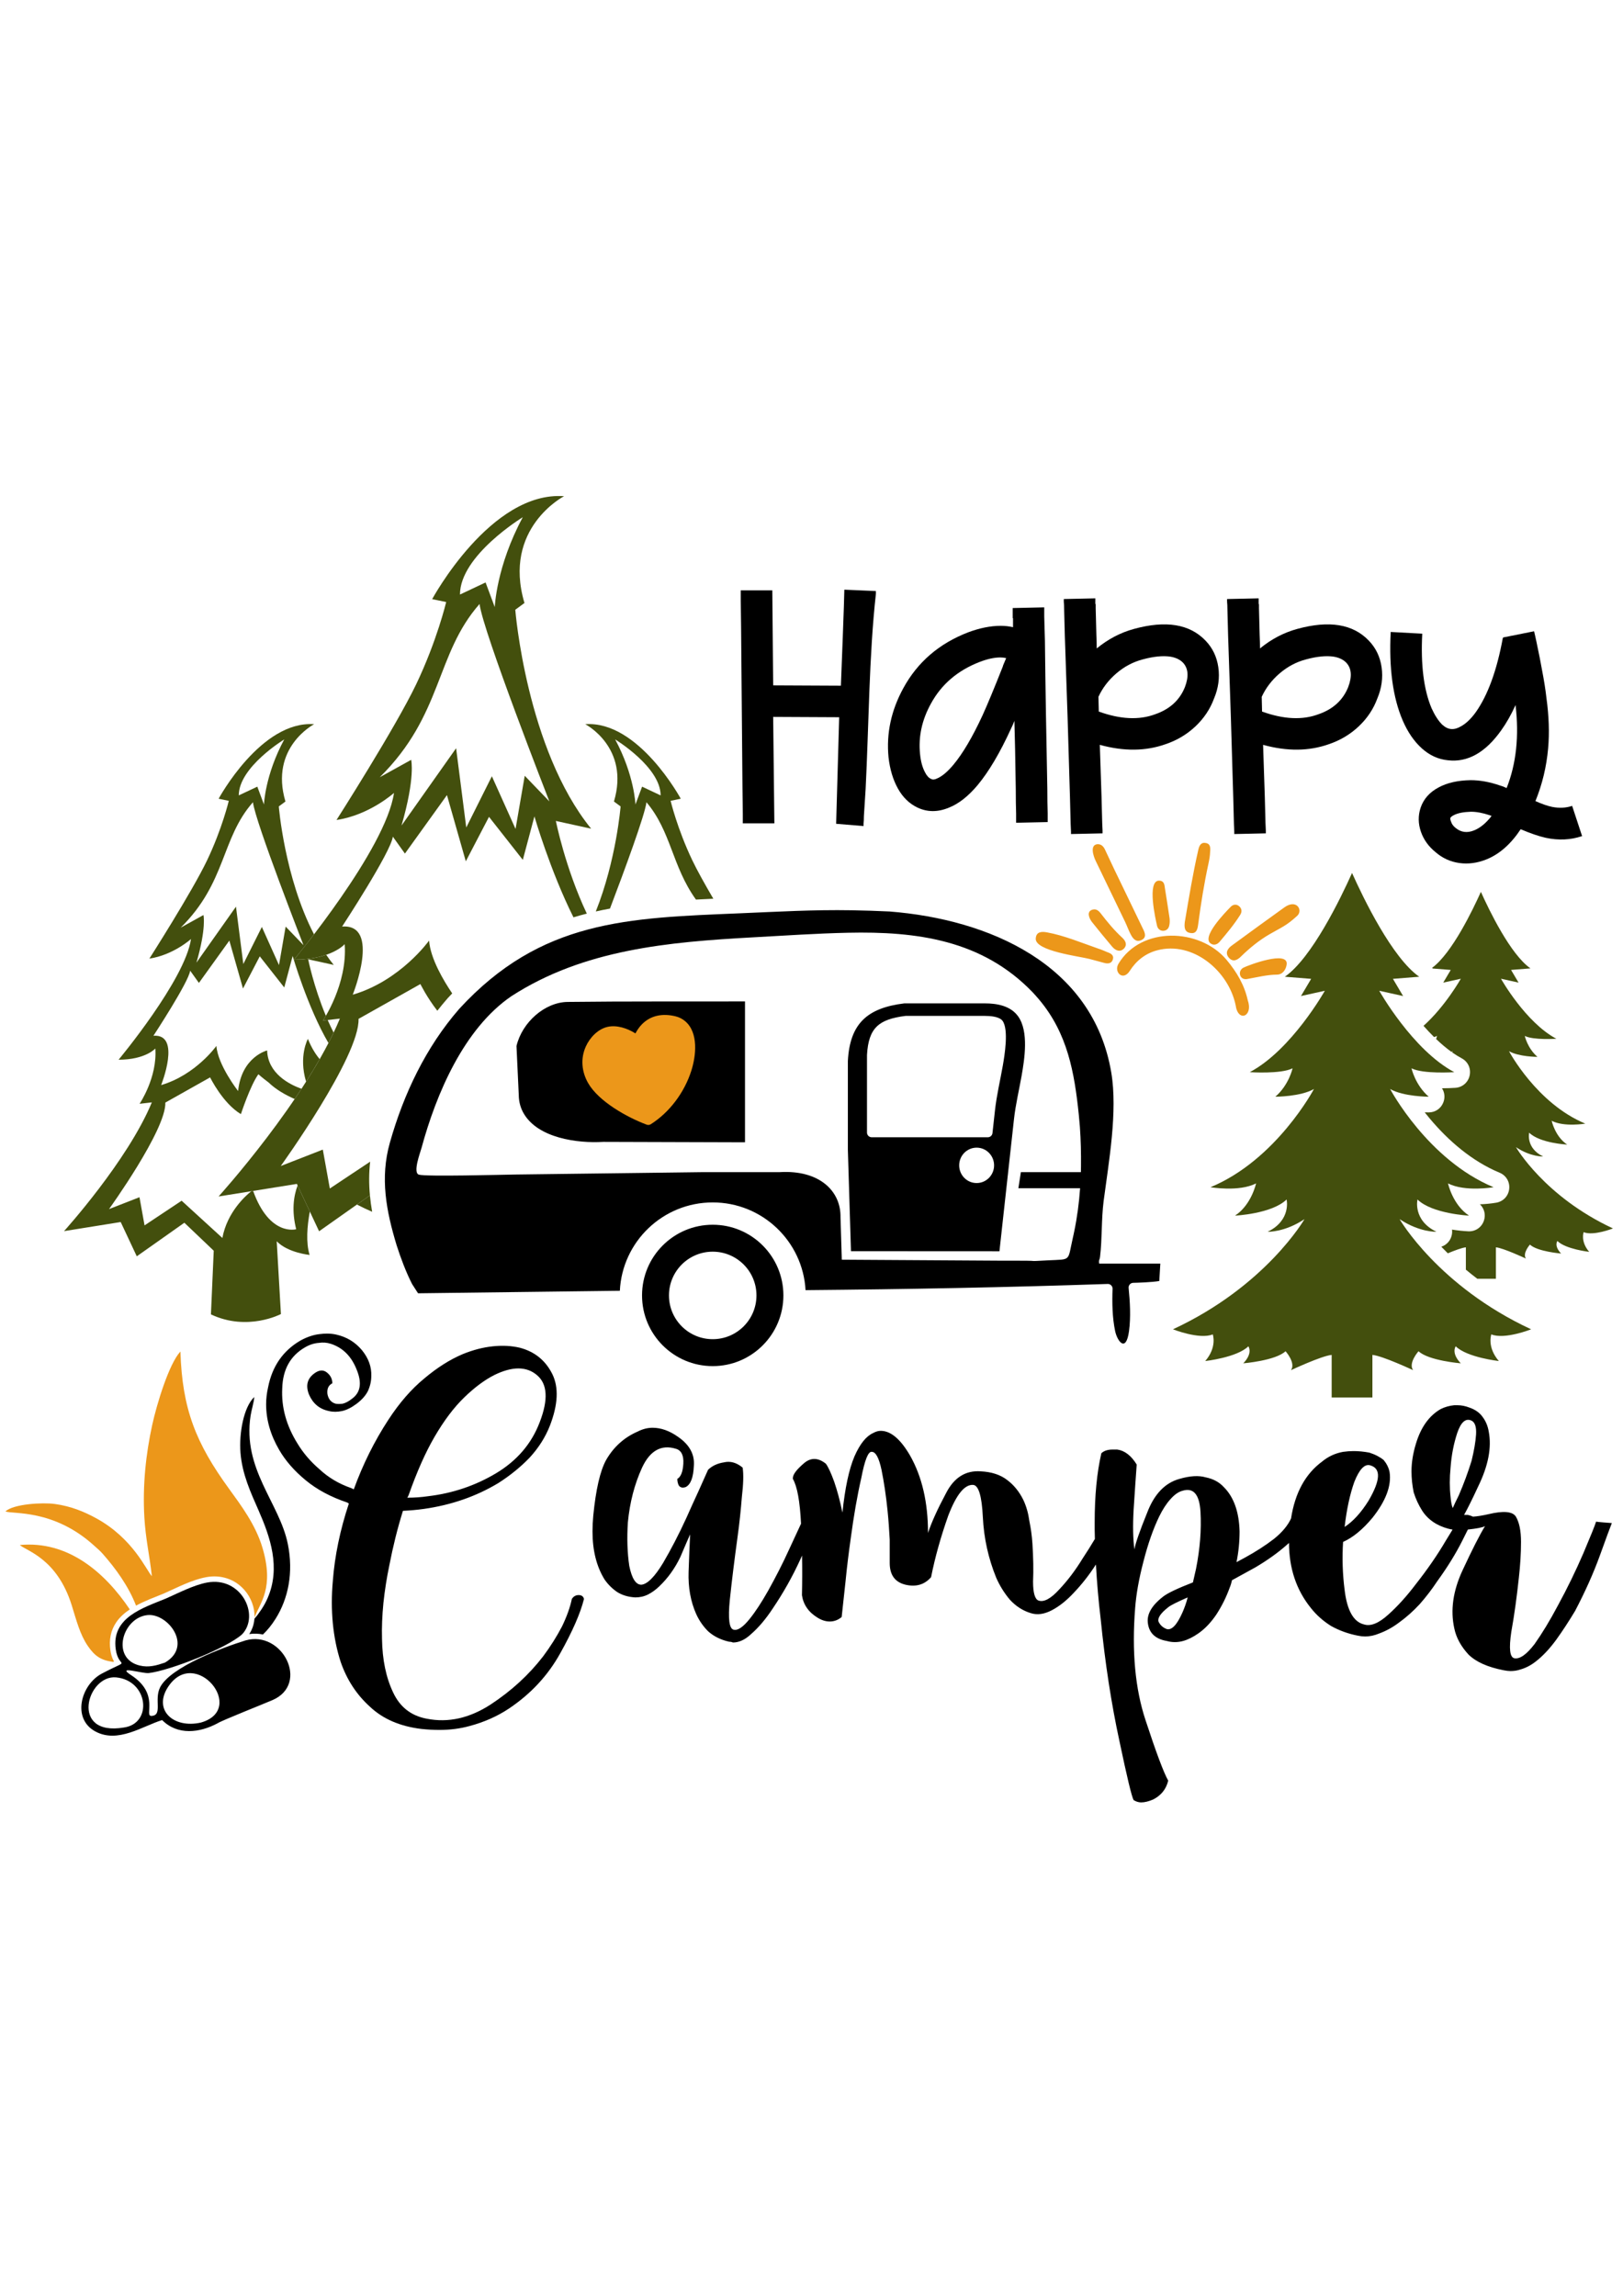
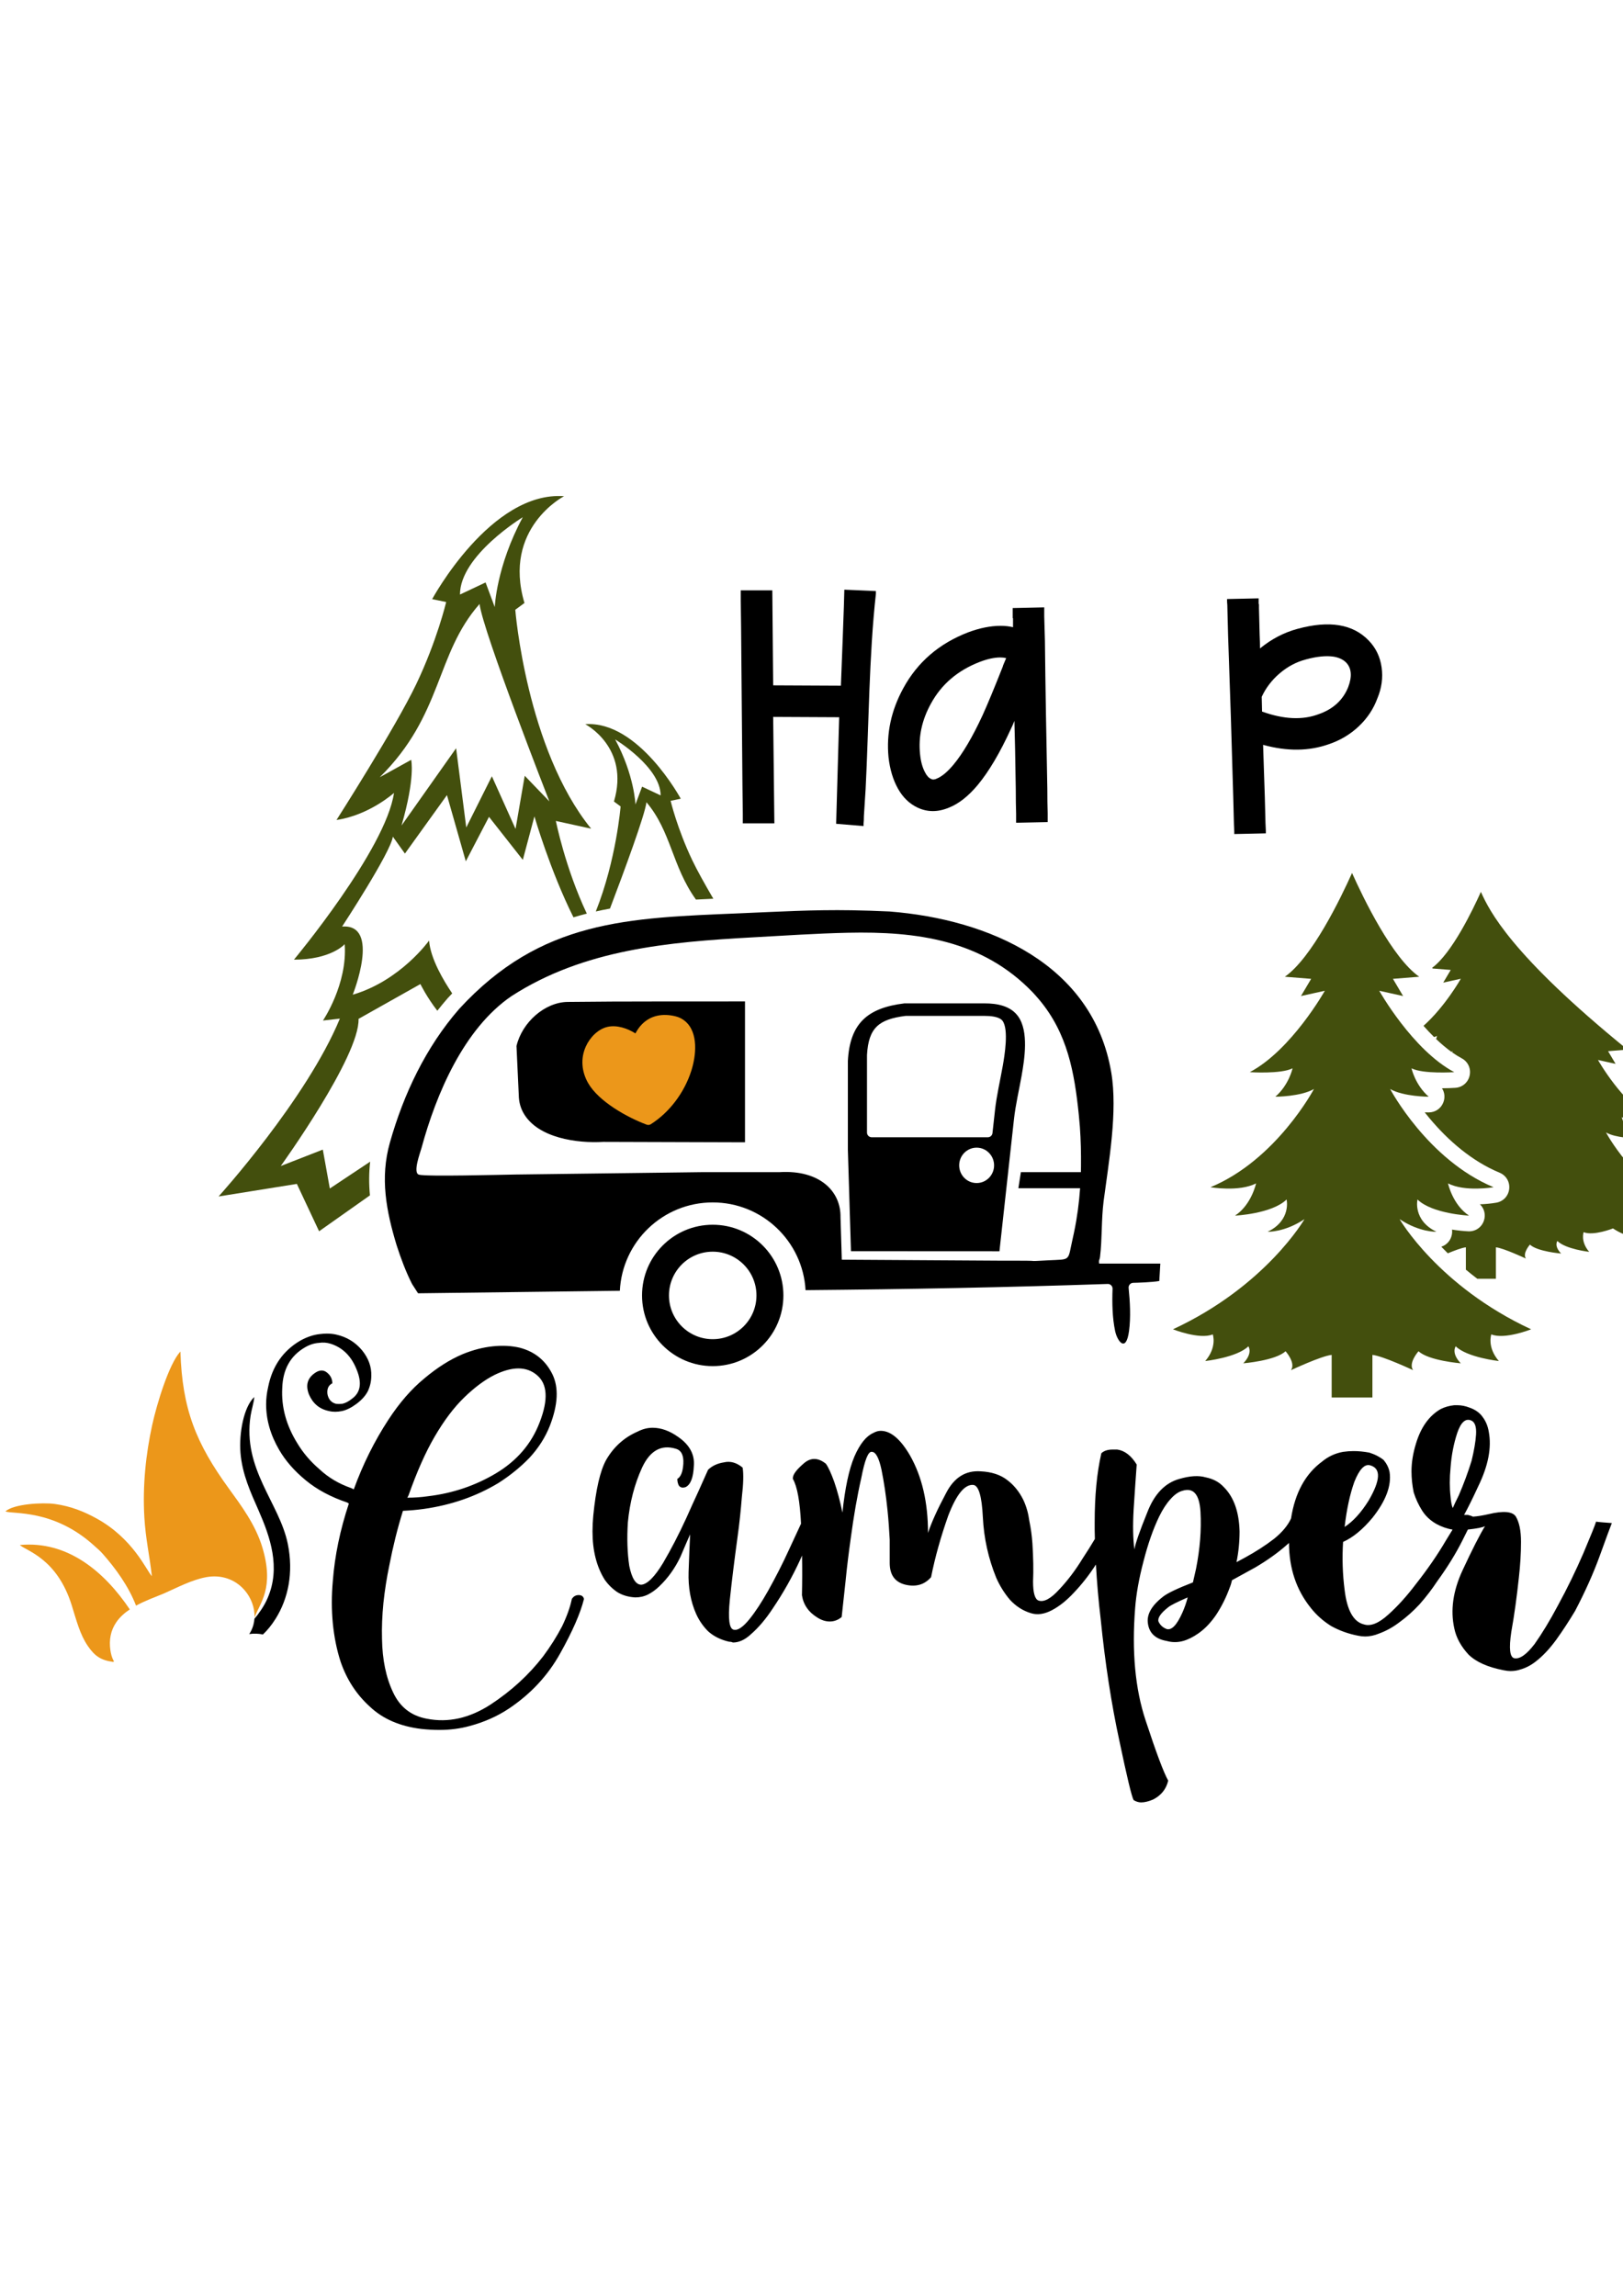
<svg xmlns="http://www.w3.org/2000/svg" version="1.1" id="katman_1" x="0px" y="0px" width="595.28px" height="841.89px" viewBox="0 0 595.28 841.89" style="enable-background:new 0 0 595.28 841.89;" xml:space="preserve">
  <g>
-     <path style="fill-rule:evenodd;clip-rule:evenodd;fill:#EC971A;" d="M457.674,366.898c2.032,5.869-3.621,8.133-4.473,1.707 c-2.607-12.576-15.683-23.599-28.78-20.116c-4.281,1.138-7.67,3.802-10.033,7.523c-2.511,3.951-5.977,0.449-4.152-2.597 c8.261-13.786,29.793-13.173,39.639-1.432C453.588,356.412,456.435,361.208,457.674,366.898L457.674,366.898z M400.473,338.07 c-0.981-1.289-2.073-3.827,0.213-4.479c1.322-0.415,2.271,0.358,3.024,1.34c2.424,3.156,4.971,6.24,7.906,8.938 c1.178,1.081,1.938,2.562,0.64,3.957c-1.417,1.46-3.056,0.765-4.243-0.561C405.456,344.246,402.955,341.179,400.473,338.07 L400.473,338.07z M444.275,346.121c-4.113-2.199,5.375-11.782,7.097-13.559c0.892-0.97,2.221-1.096,3.188-0.18 c0.956,0.859,0.997,2.029,0.34,3.08c-2.222,3.55-4.914,6.748-7.632,9.972C446.47,346.304,445.351,346.756,444.275,346.121 L444.275,346.121z M424.4,339.589c-0.586-2.544-3.784-16.607,0.687-16.649c1.705-0.016,1.997,1.213,2.14,2.542 c0.624,3.771,1.178,7.542,1.762,11.382c0.067,0.786,0.068,1.598-0.096,2.336c-0.172,1.22-0.961,2.107-2.247,2.137 C425.568,341.362,424.674,340.646,424.4,339.589L424.4,339.589z M456.095,354.839c1.99-0.986,16.455-6.404,15.825-1.195 c-0.226,1.871-1.467,3.748-3.523,3.762c-3.67,0.027-7.267,0.957-10.843,1.587c-1.061,0.233-2.139-0.079-2.616-1.163 C454.455,356.66,454.974,355.396,456.095,354.839L456.095,354.839z M379.892,344.114c0.18-2.496,2.185-2.557,4.104-2.21 c6.313,1.14,12.78,3.866,18.837,5.965c1.178,0.359,2.267,0.87,3.385,1.327c1.313,0.468,2.504,1.154,1.896,2.826 c-0.571,1.464-1.986,1.417-3.227,1.057c-1.758-0.437-3.479-0.974-5.256-1.414C396.084,350.707,379.443,348.762,379.892,344.114 L379.892,344.114z M434.566,338.079c1.497-8.851,2.951-17.708,4.95-26.464c0.322-1.407,0.89-2.792,2.639-2.492 c1.834,0.231,1.823,1.802,1.698,3.176c-0.043,1.478-0.296,2.91-0.609,4.351c-1.596,7.341-2.785,14.77-3.764,22.216 c-0.229,1.753-0.564,3.705-2.924,3.267C434.36,341.802,434.334,339.845,434.566,338.079L434.566,338.079z M471.087,332.741 c4.468-3.208,6.933,1.056,4.691,3.108c-4.102,3.756-5.701,4.167-10.204,6.789c-3.768,2.195-7.168,4.963-10.27,7.982 c-1.383,1.422-3.065,2.402-4.652,0.506c-1.478-1.841-0.228-3.464,1.36-4.541C458.352,341.94,464.702,337.324,471.087,332.741 L471.087,332.741z M401.853,315.653c-0.754-1.567-2.288-5.894,0.742-6.088c1.33-0.007,2.119,0.811,2.661,1.931 c1.624,3.355,3.126,6.768,4.797,10.12c2.999,6.296,6.092,12.546,9.076,18.816c0.818,1.587,1.607,3.446-0.664,4.382 c-1.951,0.805-3.037-0.792-3.811-2.283c-0.751-1.45-1.278-2.99-1.984-4.457C409.07,330.597,405.443,323.133,401.853,315.653 L401.853,315.653z" />
    <path d="M321.261,216.745l-11.575-0.503c0,3.064-1.133,32.062-1.264,35.202l-24.84-0.121l-0.316-34.83H271.69v1.007v2.768 l0.126,9.687l0.503,58.628l0.125,9.688v2.768v0.881h11.575l-0.438-39.022l24.211,0.12l-1.113,39.071l10.052,0.837v-0.881 c0.083-0.755,0.126-1.678,0.126-2.768l0.628-9.813c1.188-23.275,1.239-48.939,3.775-71.712V216.745L321.261,216.745z" />
    <path d="M369.039,241.344c-0.252,0.587-0.587,1.383-1.007,2.39c-0.084,0.168-0.168,0.419-0.252,0.754 c-3.187,8.052-5.661,14.007-7.423,17.866c-3.689,7.967-7.255,14.006-10.693,18.116c-2.181,2.601-4.193,4.277-6.039,5.032 c-0.838,0.419-1.552,0.461-2.139,0.126c-0.838-0.335-1.594-1.174-2.265-2.516c-0.922-1.761-1.51-3.942-1.762-6.542 c-0.67-6.374,0.672-12.581,4.026-18.62c3.858-7.045,9.813-12.119,17.865-15.223c2.851-1.09,5.367-1.635,7.549-1.635 C367.655,241.092,368.367,241.176,369.039,241.344L369.039,241.344z M383.003,222.725l-11.574,0.251v0.88v2.517v0.125v0.126 l0.126,0.125v0.126v0.125v0.126v0.125v0.126v0.125v0.126v0.125v0.126v0.125v0.126v0.125v0.126v0.125v0.126v0.125v0.126v0.125v0.126 v0.125v0.126v0.125v0.126v0.125v0.126v0.125c-1.426-0.335-2.936-0.503-4.529-0.503c-3.689,0-7.674,0.797-11.951,2.39 c-10.652,4.11-18.578,10.946-23.777,20.507c-4.446,8.136-6.249,16.564-5.41,25.287c0.503,4.445,1.656,8.282,3.459,11.512 c1.804,3.229,4.215,5.556,7.234,6.982c3.606,1.677,7.423,1.677,11.448,0c3.606-1.426,7.129-4.193,10.568-8.303 c4.109-4.95,8.178-11.826,12.203-20.633c0.504-1.006,0.923-1.971,1.259-2.894c0.167,5.452,0.335,13.797,0.503,25.036 c0,3.523,0.042,6.5,0.126,8.933v2.516v0.88l11.573-0.251v-0.88v-2.39c-0.083-2.516-0.126-5.494-0.126-8.933 c-0.167-8.303-0.335-17.361-0.502-27.174c-0.168-9.813-0.294-18.829-0.378-27.048c-0.084-3.523-0.168-6.501-0.252-8.933v-2.517 V222.725L383.003,222.725z" />
-     <path d="M403.009,260.935l-0.126-5.41c1.51-3.271,3.711-6.144,6.605-8.618c2.894-2.474,6.102-4.172,9.624-5.095 c4.026-1.091,7.423-1.426,10.19-1.006c1.929,0.335,3.438,1.048,4.529,2.138c2.013,2.097,2.265,5.116,0.755,9.058 c-1.93,4.781-5.578,8.094-10.946,9.939C417.771,264.122,410.893,263.787,403.009,260.935L403.009,260.935z M401.751,219.418 l-11.574,0.252v1.006c0.083,0.755,0.125,1.677,0.125,2.767l0.252,9.688l1.007,29.691l0.88,29.565l0.252,9.813l0.126,2.768v0.88 l11.574-0.251v-1.006l-0.126-2.768l-0.252-9.687l-0.628-18.997c8.806,2.433,16.857,2.348,24.155-0.251 c4.193-1.425,7.842-3.607,10.944-6.542c3.104-2.936,5.368-6.333,6.794-10.19c1.594-3.774,2.118-7.59,1.573-11.448 c-0.546-3.858-2.118-7.129-4.719-9.813c-5.787-6.039-14.51-7.465-26.168-4.278c-4.948,1.342-9.52,3.732-13.713,7.171 c0-1.593-0.042-3.229-0.126-4.906l-0.251-9.813v-0.126v-0.125v-0.126v-0.125v-0.125v-0.126v-0.125v-0.126v-0.125v-0.126v-0.125 v-0.126l-0.126-0.125v-0.126v-0.125v-0.126v-0.126v-0.126v-0.125v-0.126v-0.125v-0.126V219.418L401.751,219.418z" />
    <path d="M462.896,260.935l-0.126-5.41c1.51-3.271,3.711-6.144,6.605-8.618c2.894-2.474,6.102-4.172,9.624-5.095 c4.026-1.091,7.423-1.426,10.19-1.006c1.929,0.335,3.438,1.048,4.529,2.138c2.013,2.097,2.265,5.116,0.755,9.058 c-1.93,4.781-5.578,8.094-10.946,9.939C477.657,264.122,470.779,263.787,462.896,260.935L462.896,260.935z M461.638,219.418 l-11.574,0.252v1.006c0.083,0.755,0.125,1.677,0.125,2.767l0.252,9.688l1.007,29.691l0.88,29.565l0.252,9.813l0.126,2.768v0.88 l11.574-0.251v-1.006l-0.126-2.768l-0.252-9.687l-0.628-18.997c8.806,2.433,16.857,2.348,24.155-0.251 c4.193-1.425,7.841-3.607,10.944-6.542c3.104-2.936,5.368-6.333,6.793-10.19c1.595-3.774,2.119-7.59,1.574-11.448 c-0.546-3.858-2.119-7.129-4.719-9.813c-5.787-6.039-14.51-7.465-26.168-4.278c-4.948,1.342-9.52,3.732-13.713,7.171 c0-1.593-0.042-3.229-0.126-4.906l-0.251-9.813v-0.126v-0.125v-0.126v-0.125v-0.125v-0.126v-0.125v-0.126v-0.125v-0.126v-0.125 v-0.126l-0.126-0.125v-0.126v-0.125v-0.126v-0.126v-0.126v-0.125v-0.126v-0.125v-0.126V219.418L461.638,219.418z" />
-     <path d="M547.063,299.18c-0.252,0.42-0.545,0.797-0.881,1.133c-1.761,2.013-3.564,3.397-5.409,4.152 c-2.6,1.09-4.906,0.797-6.92-0.881c-0.838-0.67-1.384-1.425-1.635-2.265c-0.252-0.587-0.336-1.048-0.252-1.384 c0.168-0.335,0.587-0.67,1.259-1.006c1.425-0.755,3.521-1.173,6.289-1.258c2.014,0,4.278,0.419,6.794,1.258L547.063,299.18 L547.063,299.18z M521.649,232.376l-11.574-0.628c-0.671,13.251,0.797,24.071,4.403,32.458c1.845,4.277,4.193,7.694,7.045,10.253 c2.852,2.558,6.039,4.005,9.562,4.34c7.213,0.838,13.713-2.81,19.501-10.945c1.928-2.685,3.689-5.788,5.283-9.31 c1.342,11.406,0.252,21.555-3.271,30.446c-0.839-0.42-1.72-0.755-2.642-1.007c-3.691-1.258-7.213-1.888-10.568-1.888 c-4.697,0.084-8.598,0.965-11.7,2.643c-3.354,1.761-5.578,4.277-6.668,7.548c-0.922,2.852-0.881,5.745,0.126,8.681 s2.81,5.452,5.41,7.548c2.516,2.181,5.409,3.501,8.68,3.963c3.271,0.461,6.584,0.021,9.939-1.321 c4.781-1.929,8.975-5.62,12.581-11.071c3.521,1.51,6.583,2.558,9.184,3.145c4.697,1.007,9.142,0.797,13.335-0.629l-3.647-11.071 c-2.265,0.755-4.697,0.88-7.297,0.377c-1.678-0.335-3.732-1.048-6.165-2.138c2.517-6.207,4.068-12.665,4.655-19.375 c0.503-5.62,0.293-11.785-0.63-18.494c-0.335-3.019-0.88-6.458-1.635-10.316c-0.335-2.013-1.007-5.41-2.014-10.19 c-0.335-1.593-0.628-2.893-0.88-3.9l-11.323,2.264v0.126h-0.126c-2.181,11.91-5.493,21.01-9.938,27.301 c-1.762,2.432-3.564,4.151-5.409,5.158c-1.259,0.755-2.454,1.09-3.586,1.007c-1.132-0.084-2.244-0.629-3.334-1.636 c-1.426-1.425-2.726-3.438-3.899-6.038C522.194,252.884,521.063,243.783,521.649,232.376L521.649,232.376z" />
    <path style="fill-rule:evenodd;clip-rule:evenodd;fill:#434F0D;" d="M495.897,320.127c-4.173,9.302-14.72,31.135-24.645,38.053 l9.648,0.771l-3.73,6.304l8.747-1.93c0,0-12.221,21.741-27.529,29.845c0,0,11.449,0.772,15.694-1.415c0,0-1.286,6.046-6.304,10.42 c0,0,9.263,0,14.151-2.83c0,0-13.766,25.985-37.95,36.021c0,0,10.549,1.801,16.724-1.416c0,0-1.673,7.848-7.719,11.836 c0,0,13.508-0.644,18.91-5.918c0,0,1.801,7.59-6.946,11.835c0,0,6.175,0.258,13.507-4.631c0,0-14.15,24.57-48.241,40.394 c0,0,9.713,3.859,14.602,1.865c0,0,1.672,4.632-2.767,9.777c0,0,11.643-1.286,15.823-5.403c0,0,1.801,2.444-1.865,6.239 c0,0,11.835-0.965,15.502-4.438c0,0,3.859,4.31,1.993,6.946c0,0,11.257-5.273,14.923-5.596v15.63h7.472h7.472v-15.63 c3.667,0.322,14.923,5.596,14.923,5.596c-1.865-2.637,1.994-6.946,1.994-6.946c3.666,3.474,15.501,4.438,15.501,4.438 c-3.666-3.795-1.865-6.239-1.865-6.239c4.182,4.117,15.823,5.403,15.823,5.403c-4.438-5.146-2.766-9.777-2.766-9.777 c4.889,1.994,14.601-1.865,14.601-1.865c-34.091-15.823-48.241-40.394-48.241-40.394c7.333,4.889,13.508,4.631,13.508,4.631 c-8.748-4.245-6.947-11.835-6.947-11.835c5.403,5.274,18.911,5.918,18.911,5.918c-6.047-3.988-7.719-11.836-7.719-11.836 c6.175,3.217,16.723,1.416,16.723,1.416c-24.185-10.035-37.949-36.021-37.949-36.021c4.889,2.83,14.15,2.83,14.15,2.83 c-5.017-4.374-6.304-10.42-6.304-10.42c4.245,2.187,15.694,1.415,15.694,1.415c-15.309-8.104-27.529-29.845-27.529-29.845 l8.748,1.93l-3.73-6.304l9.648-0.771C510.617,351.263,500.07,329.429,495.897,320.127L495.897,320.127z" />
    <path style="fill-rule:evenodd;clip-rule:evenodd;fill:#434F0D;" d="M135.681,438.352l-18.647,13.164l-8.153-17.368l-28.709,4.608 c0,0,32.256-35.623,44.484-65.219l-6.203,0.709c0,0,9.039-13.291,7.975-28.001c0,0-4.962,5.671-18.608,5.671 c0,0,33.674-40.407,36.688-61.143c0,0-9.038,8.153-21.089,9.925c0,0,21.622-33.849,29.242-49.799 c7.621-15.95,10.988-30.127,10.988-30.127l-5.14-1.063c0,0,21.445-39.699,48.383-37.75c0,0-22.684,11.698-14.532,39.167 l-3.367,2.481c0,0,4.077,51.04,27.825,80.281l-12.938-2.836c0,0,3.417,17.219,11.35,33.981c-1.645,0.417-3.276,0.869-4.896,1.357 c-8.55-17.092-14.322-37.019-14.322-37.019l-4.253,15.951l-12.406-15.774l-8.506,16.304l-6.912-24.279l-15.418,21.444l-4.431-6.202 c-0.709,5.67-18.61,32.963-18.61,32.963c14.359-1.063,3.902,24.989,3.902,24.989c17.546-5.14,28.001-19.85,28.001-19.85 c0.482,6.629,5.39,14.814,8.481,19.374c-0.558,0.586-1.117,1.179-1.674,1.786c-0.037,0.04-0.067,0.074-0.103,0.115 c-1.27,1.458-2.497,2.948-3.684,4.465c-3.876-5.001-6.207-9.789-6.207-9.789l-22.684,12.76 c0.476,13.717-28.535,53.964-28.535,53.964l15.431-6.022l2.569,14.266l14.795-9.84C135.289,430.158,135.3,434.263,135.681,438.352 L135.681,438.352z M139.289,285.016l11.52-6.38c0,0,1.596,6.38-3.543,24.103l20.025-28.355l3.722,29.066l9.395-18.787l8.683,19.317 l3.367-19.495l9.039,9.392c0,0-24.436-62.466-25.604-72.394C159.648,239.897,162.524,262.057,139.289,285.016L139.289,285.016z M191.744,189.671c0,0-23.037,13.999-23.037,28.354l9.393-4.43l3.368,9.039C181.467,222.634,181.999,207.747,191.744,189.671 L191.744,189.671z" />
    <path style="fill-rule:evenodd;clip-rule:evenodd;fill:#434F0D;" d="M261.634,329.57c-3.051-5.208-5.918-10.335-7.712-14.09 c-5.517-11.546-7.954-21.81-7.954-21.81l3.719-0.771c0,0-15.522-28.736-35.023-27.326c0,0,16.421,8.467,10.52,28.353l2.438,1.797 c0,0-1.572,19.667-9.098,38.524c1.719-0.386,3.452-0.739,5.202-1.062c5.293-13.94,12.834-34.369,13.379-39.001 c9.097,10.766,9.34,23.409,18.151,35.7C257.356,329.771,259.482,329.668,261.634,329.57L261.634,329.57z M225.629,271.155 c0,0,16.676,10.135,16.676,20.526l-6.8-3.206l-2.438,6.541C233.067,295.016,232.682,284.241,225.629,271.155L225.629,271.155z" />
-     <path style="fill-rule:evenodd;clip-rule:evenodd;fill:#434F0D;" d="M77.367,482l1.027-23.35l-10.776-10.263l-17.448,12.315 l-5.901-12.572l-20.783,3.336c0,0,23.351-25.787,32.202-47.212l-4.49,0.513c0,0,6.543-9.622,5.773-20.269 c0,0-3.592,4.105-13.472,4.105c0,0,24.377-29.25,26.56-44.26c0,0-6.543,5.902-15.267,7.184c0,0,15.652-24.503,21.168-36.048 c5.517-11.546,7.953-21.81,7.953-21.81l-3.721-0.771c0,0,15.524-28.736,35.025-27.326c0,0-16.422,8.467-10.521,28.353l-2.438,1.797 c0,0,2.082,26.027,12.915,46.907c-4.323,5.648-7.354,9.287-7.354,9.287c5.083,0,8.962-0.788,11.828-1.776 c0.876,1.275,1.791,2.512,2.754,3.697l-9.366-2.052c0,0,1.974,9.948,6.489,20.722c-0.65,1.118-1.072,1.739-1.072,1.739l1.734-0.199 c0.675,1.539,1.403,3.085,2.185,4.614c-0.604,1.269-1.238,2.545-1.898,3.825c-7.679-13.086-13.132-31.918-13.132-31.918 l-3.079,11.546l-8.981-11.417L89.123,362.5l-5.003-17.576l-11.162,15.523l-3.208-4.49c-0.513,4.105-13.471,23.862-13.471,23.862 c10.395-0.769,2.825,18.089,2.825,18.089c12.701-3.719,20.271-14.369,20.271-14.369c0.513,7.057,7.954,16.55,7.954,16.55 c1.283-12.573,10.647-14.882,10.647-14.882c0.276,8.456,8.157,12.466,12.604,14.061c-0.824,1.26-1.658,2.512-2.497,3.748 c-3.467-1.511-6.902-3.493-9.61-6.098c-2.284-1.691-3.7-2.986-3.7-2.986c-2.973,4.087-6.416,14.625-6.416,14.625 c-6.671-3.977-11.29-13.471-11.29-13.471l-16.422,9.238c0.345,9.93-20.655,39.063-20.655,39.063l11.17-4.359l1.859,10.327 l13.599-9.045l14.947,13.664c1.741-9.475,8.566-15.527,10.591-17.142l0.687-0.11c6.039,16.826,15.791,14.044,15.791,14.044 c-1.669-6.631-1.009-11.952,0.515-16.047l4.486,9.558c-0.989,5.372-1.466,11.382-0.084,15.916c0,0-7.954-0.771-12.059-5.004 l1.54,26.684C103.032,481.873,90.781,488.352,77.367,482L77.367,482z M136.496,444.371c-1.818-0.794-3.709-1.68-5.583-2.65 l4.769-3.367C135.869,440.362,136.144,442.367,136.496,444.371L136.496,444.371z M117.259,388.39 c-1.507-1.758-2.994-4.157-4.335-7.417c0,0-3.479,6.294-0.659,15.683C113.998,393.927,115.677,391.161,117.259,388.39 L117.259,388.39z M66.28,340.175l8.339-4.618c0,0,1.156,4.619-2.565,17.448l14.497-20.526l2.694,21.04l6.8-13.6l6.286,13.984 l2.438-14.111l6.542,6.799c0,0-17.689-45.219-18.535-52.406C81.019,307.514,83.1,323.556,66.28,340.175L66.28,340.175z M104.252,271.155c0,0-16.677,10.135-16.677,20.526l6.801-3.206l2.437,6.541C96.813,295.016,97.197,284.241,104.252,271.155 L104.252,271.155z" />
    <path style="fill-rule:evenodd;clip-rule:evenodd;" d="M358.207,420.857c3.569,0,6.402,2.94,6.402,6.489s-2.833,6.489-6.402,6.489 c-3.57,0-6.402-2.94-6.402-6.489S354.638,420.857,358.207,420.857L358.207,420.857z M261.408,459.001 c8.861,0,16.045,7.185,16.045,16.045c0,8.861-7.184,16.045-16.045,16.045s-16.044-7.184-16.044-16.045 C245.363,466.186,252.547,459.001,261.408,459.001L261.408,459.001z M331.688,367.948c-13.567,1.662-19.991,7.379-20.711,21.163 v32.542l1.14,37.17l54.453,0.028l5.335-48.456c0.582-5.286,1.866-10.621,2.791-15.869c1.096-6.218,2.667-16.266-1.239-21.775 c-2.78-3.92-7.762-4.803-12.267-4.803H331.688L331.688,367.948z M189.437,383.578l0.833,17.946c0,0.021,0.001,0.038,0.001,0.059 c0.029,2.378,0.6,4.632,1.792,6.695c5.252,9.096,19.731,11.038,29.166,10.459c0.039-0.003,0.072-0.003,0.111-0.003l51.909,0.16 v-51.661c-21.629,0.065-43.452-0.074-65.054,0.186C199.814,367.519,191.493,374.893,189.437,383.578L189.437,383.578z M374.438,429.833h22.002c0.02-0.707,0.033-1.413,0.043-2.12c0.046-4.843-0.057-9.595-0.403-14.428 c-0.116-1.471-0.239-2.93-0.39-4.398c-1.61-15.685-4.147-29.933-14.582-42.354c-0.798-0.928-1.565-1.811-2.406-2.702 c-18.469-19.141-42.404-22.345-67.795-21.782c-11.327,0.25-23.458,1.056-34.836,1.686c-30.808,1.704-61.974,4.39-88.545,21.603 c-17.416,11.933-27.563,35.852-32.933,55.659c-0.455,1.678-3.287,9.1-0.932,9.77c2.642,0.753,30.484,0.016,35.296-0.058 c23.038-0.292,46.076-0.584,69.114-0.876h27.919c14.666-0.862,22.477,7.035,22.289,16.553l0.476,15.556l59.287,0.365l0.075,0.001 h2.528h3.28c9.303,0,1.235,0.347,10.373-0.128c8.795-0.456,7.188,0.555,9.202-8.271l0.25-1.127l0.236-1.128 c1.098-5.257,1.795-10.574,2.168-15.921h-22.638L374.438,429.833L374.438,429.833z M362.301,417.048h-42.58 c-0.951,0-1.728-0.776-1.728-1.728v-28.397c0-0.034,0.001-0.063,0.003-0.099c0.571-9.989,4.401-13.019,14.018-14.272 c0.077-0.01,0.145-0.015,0.223-0.015h28.954c1.888,0,5.378,0.202,6.544,1.847c2.281,3.219,0.731,12.647,0.054,16.498 c-0.957,5.434-2.253,10.831-2.856,16.319l-0.913,8.308C363.922,416.389,363.187,417.048,362.301,417.048L362.301,417.048z M261.408,449.124c-14.317,0-25.923,11.605-25.923,25.923s11.605,25.923,25.923,25.923s25.923-11.604,25.923-25.923 C287.331,460.729,275.726,449.124,261.408,449.124L261.408,449.124z M403.154,463.37h22.425l-0.381,6.393 c-2.851,0.484-8.128,0.63-9.566,0.663c-0.499,0.012-0.924,0.21-1.254,0.584s-0.474,0.821-0.424,1.317 c0.511,5.029,0.823,10.689,0.156,15.719c-1.083,8.16-4.305,3.863-5.109,0.059c-1.036-4.904-1.128-10.487-0.94-15.477 c0.018-0.497-0.152-0.932-0.503-1.284c-0.352-0.353-0.786-0.523-1.282-0.506c-37.467,1.276-73.333,1.936-110.818,2.271 c-1.006-17.942-15.878-32.167-34.05-32.167c-18.261,0-33.172,14.354-34.063,32.396l-2.255,0.027h-0.739 c-0.068,0-0.135,0.005-0.2,0.012l-70.821,0.885l-2.187-3.39c-2.243-4.389-4.172-9.545-5.665-14.21 c-3.82-12.601-6.146-24.673-2.476-37.655c5.045-17.85,13.195-34.989,25.423-49.03c30.04-32.691,61.839-33.339,103.08-35.066 c14.044-0.587,26.702-1.344,40.872-1.109c4.643,0.077,9.263,0.233,13.901,0.452c36.265,2.854,74.616,19.194,81.313,59.062 c2.399,14.284-0.916,32.75-2.813,47.169c-0.86,6.952-0.511,13.813-1.304,20.356C403.313,462.178,402.89,462.055,403.154,463.37 L403.154,463.37z" />
-     <path style="fill-rule:evenodd;clip-rule:evenodd;fill:#434F0D;" d="M543.158,327.05c-3.035,6.765-10.64,22.515-17.869,27.846 c0.06,0.085,0.116,0.172,0.171,0.26l6.637,0.53l-2.752,4.65l6.453-1.424c0,0-5.687,10.117-13.686,17.274 c1.257,1.427,2.555,2.809,3.88,4.114c0.401-0.119,0.765-0.258,1.075-0.418c0,0-0.093,0.437-0.334,1.137 c1.846,1.763,3.736,3.365,5.631,4.723c0.169-0.083,0.334-0.17,0.491-0.262c0,0-0.082,0.155-0.242,0.438 c1.165,0.821,2.33,1.548,3.487,2.161c2.313,1.224,3.485,3.742,2.937,6.299c-0.55,2.558-2.654,4.371-5.254,4.537 c-1.422,0.093-3.106,0.162-4.898,0.164c0.969,1.497,1.183,3.355,0.523,5.115c-0.858,2.292-2.944,3.738-5.393,3.738 c-0.474,0-0.964-0.008-1.468-0.024c0.597,0.752,1.19,1.479,1.771,2.173c6.943,8.29,15.637,15.789,25.702,19.964 c2.405,0.997,3.807,3.375,3.516,5.962c-0.291,2.588-2.186,4.594-4.752,5.032c-1.829,0.313-3.87,0.523-5.983,0.589 c1.595,1.513,2.188,3.784,1.48,5.948c-0.819,2.502-3.13,4.09-5.756,3.959c-1.828-0.09-3.863-0.293-5.968-0.633 c0.086,0.641,0.065,1.308-0.075,1.977c-0.436,2.085-1.911,3.684-3.844,4.303c0.079,0.081,0.156,0.163,0.233,0.243 c0.708,0.736,1.427,1.461,2.154,2.176c2.438-1.015,5.249-2.074,6.62-2.194v8.19c1.37,1.145,2.769,2.258,4.191,3.338h1.319h5.512 v-11.528c2.704,0.236,11.007,4.127,11.007,4.127c-1.376-1.945,1.471-5.123,1.471-5.123c2.704,2.562,11.435,3.272,11.435,3.272 c-2.704-2.799-1.377-4.602-1.377-4.602c3.085,3.036,11.672,3.985,11.672,3.985c-3.273-3.795-2.039-7.212-2.039-7.212 c3.604,1.472,10.769-1.375,10.769-1.375c-25.146-11.672-35.583-29.796-35.583-29.796c5.408,3.606,9.964,3.417,9.964,3.417 c-6.452-3.132-5.124-8.73-5.124-8.73c3.984,3.89,13.947,4.364,13.947,4.364c-4.459-2.941-5.693-8.729-5.693-8.729 c4.556,2.372,12.336,1.043,12.336,1.043c-17.84-7.401-27.992-26.569-27.992-26.569c3.605,2.088,10.438,2.088,10.438,2.088 c-3.7-3.226-4.648-7.686-4.648-7.686c3.131,1.613,11.576,1.043,11.576,1.043c-11.292-5.978-20.307-22.014-20.307-22.014 l6.453,1.424l-2.752-4.65l7.115-0.569C554.016,350.015,546.236,333.911,543.158,327.05L543.158,327.05z" />
+     <path style="fill-rule:evenodd;clip-rule:evenodd;fill:#434F0D;" d="M543.158,327.05c-3.035,6.765-10.64,22.515-17.869,27.846 c0.06,0.085,0.116,0.172,0.171,0.26l6.637,0.53l-2.752,4.65l6.453-1.424c0,0-5.687,10.117-13.686,17.274 c1.257,1.427,2.555,2.809,3.88,4.114c0.401-0.119,0.765-0.258,1.075-0.418c0,0-0.093,0.437-0.334,1.137 c1.846,1.763,3.736,3.365,5.631,4.723c0.169-0.083,0.334-0.17,0.491-0.262c0,0-0.082,0.155-0.242,0.438 c1.165,0.821,2.33,1.548,3.487,2.161c2.313,1.224,3.485,3.742,2.937,6.299c-0.55,2.558-2.654,4.371-5.254,4.537 c-1.422,0.093-3.106,0.162-4.898,0.164c0.969,1.497,1.183,3.355,0.523,5.115c-0.858,2.292-2.944,3.738-5.393,3.738 c-0.474,0-0.964-0.008-1.468-0.024c0.597,0.752,1.19,1.479,1.771,2.173c6.943,8.29,15.637,15.789,25.702,19.964 c2.405,0.997,3.807,3.375,3.516,5.962c-0.291,2.588-2.186,4.594-4.752,5.032c-1.829,0.313-3.87,0.523-5.983,0.589 c1.595,1.513,2.188,3.784,1.48,5.948c-0.819,2.502-3.13,4.09-5.756,3.959c-1.828-0.09-3.863-0.293-5.968-0.633 c0.086,0.641,0.065,1.308-0.075,1.977c-0.436,2.085-1.911,3.684-3.844,4.303c0.079,0.081,0.156,0.163,0.233,0.243 c0.708,0.736,1.427,1.461,2.154,2.176c2.438-1.015,5.249-2.074,6.62-2.194v8.19c1.37,1.145,2.769,2.258,4.191,3.338h1.319h5.512 v-11.528c2.704,0.236,11.007,4.127,11.007,4.127c-1.376-1.945,1.471-5.123,1.471-5.123c2.704,2.562,11.435,3.272,11.435,3.272 c-2.704-2.799-1.377-4.602-1.377-4.602c3.085,3.036,11.672,3.985,11.672,3.985c-3.273-3.795-2.039-7.212-2.039-7.212 c3.604,1.472,10.769-1.375,10.769-1.375c5.408,3.606,9.964,3.417,9.964,3.417 c-6.452-3.132-5.124-8.73-5.124-8.73c3.984,3.89,13.947,4.364,13.947,4.364c-4.459-2.941-5.693-8.729-5.693-8.729 c4.556,2.372,12.336,1.043,12.336,1.043c-17.84-7.401-27.992-26.569-27.992-26.569c3.605,2.088,10.438,2.088,10.438,2.088 c-3.7-3.226-4.648-7.686-4.648-7.686c3.131,1.613,11.576,1.043,11.576,1.043c-11.292-5.978-20.307-22.014-20.307-22.014 l6.453,1.424l-2.752-4.65l7.115-0.569C554.016,350.015,546.236,333.911,543.158,327.05L543.158,327.05z" />
    <path d="M115.461,503.517c-2.742,1.919-3.444,4.509-2.133,7.86c1.432,3.322,3.87,5.363,7.313,6.064 c1.432,0.365,3.047,0.365,4.814,0c1.675-0.366,3.443-1.25,5.362-2.682c1.89-1.432,3.261-2.956,4.114-4.631 c0.822-1.798,1.249-3.627,1.249-5.547c0.123-3.321-1.005-6.489-3.412-9.445c-2.499-2.986-5.638-4.876-9.446-5.729 c-1.066-0.243-2.194-0.366-3.382-0.366c-0.853,0-1.737,0.062-2.682,0.183c-2.285,0.244-4.601,1.036-6.978,2.316 c-6.429,3.718-10.421,9.416-11.944,17.155c-0.487,2.133-0.731,4.235-0.731,6.246c0,5.729,1.615,11.305,4.814,16.79 c2.285,3.93,5.485,7.616,9.659,11.06c4.144,3.443,9.263,6.186,15.357,8.228c0.122,0.122,0.274,0.213,0.518,0.335 c-3.199,9.659-5.18,19.105-5.881,28.398c-0.487,5.363-0.487,10.543,0,15.54c0.488,4.997,1.433,9.69,2.865,14.108 c2.255,6.551,5.819,12.005,10.695,16.423c4.753,4.51,11.061,7.252,18.922,8.196c2.285,0.244,4.479,0.365,6.612,0.365 c3.931,0,7.618-0.486,11.061-1.431c5.363-1.433,10.177-3.565,14.474-6.43c7.983-5.362,14.229-12.066,18.739-20.172 c4.54-8.105,7.434-14.747,8.746-19.988c-0.214-0.944-0.885-1.433-1.951-1.433c-1.067,0-1.919,0.488-2.499,1.433 c-0.609,2.955-1.798,6.308-3.565,9.994c-1.919,3.688-4.235,7.374-6.978,11.062c-5.241,6.795-11.67,12.675-19.288,17.672 c-7.74,4.998-15.509,6.734-23.371,5.181c-5.728-1.067-9.842-4.267-12.34-9.629c-2.621-5.484-3.961-12.036-4.083-19.653 c-0.121-4.144,0.062-8.563,0.518-13.193c0.488-4.54,1.188-9.111,2.163-13.742c1.311-6.795,2.957-13.469,4.998-20.02 c2.499-0.121,5.058-0.335,7.679-0.701c10.116-1.433,19.196-4.601,27.301-9.476c4.296-2.743,8.105-5.82,11.427-9.264 c3.321-3.596,5.82-7.525,7.495-11.792c2.987-7.739,3.292-14.047,0.885-18.922c-2.5-4.997-6.46-8.228-11.945-9.659 c-2.986-0.701-6.247-0.884-9.811-0.518c-3.596,0.365-7.283,1.31-11.092,2.863c-4.754,2.012-9.446,4.998-14.107,8.929 c-4.754,3.899-9.142,8.958-13.194,15.174c-5.119,7.831-9.354,16.362-12.675,25.504c-0.366-0.214-0.732-0.396-1.067-0.518 c-4.418-1.555-8.227-3.81-11.427-6.795c-3.352-2.865-6.093-6.064-8.226-9.629c-4.053-6.552-5.881-13.285-5.515-20.172 c0.213-6.916,3.016-11.914,8.379-14.991c1.676-0.976,3.321-1.493,4.997-1.615c1.554-0.244,3.047-0.121,4.449,0.335 c4.418,1.433,7.557,4.602,9.476,9.477c2.011,4.875,1.433,8.44-1.798,10.726c-1.188,0.944-2.315,1.523-3.382,1.768 c-0.944,0.122-1.798,0.122-2.499,0c-1.676-0.457-2.681-1.646-3.047-3.565c-0.213-1.889,0.366-3.199,1.798-3.931 c0-1.554-0.64-2.864-1.95-3.931C118.629,502.267,117.136,502.329,115.461,503.517L115.461,503.517z M96.433,599.384 c1.619-1.528,3.162-3.393,4.67-5.8c4.585-7.322,6.624-16.837,4.445-27.476c-3.084-15.064-16.675-27.336-13.634-46.986 c0.34-2.196,1.214-4.84,1.35-6.825c-3.921,3.704-5.613,13.343-5.062,20.412c0.617,7.9,3.77,14.642,6.594,21.075 c4.31,9.813,8.245,21.06,3.338,32.304c-0.646,1.481-1.326,2.705-2.27,4.138c-0.433,0.657-0.925,1.353-1.404,1.993 c-0.439,0.588-0.8,0.932-1.139,1.387c-0.057,0.758-0.181,1.513-0.382,2.256c-0.324,1.209-0.836,2.342-1.523,3.368 C93.123,598.978,94.812,599.038,96.433,599.384L96.433,599.384z M546.036,555.242c-2.201,0.512-4.124,0.814-5.774,0.931 c-0.525-0.265-1.178-0.49-1.932-0.648H537c1.402-2.544,3.13-6.023,5.184-10.479c3.664-7.518,4.979-14.189,3.853-20.063 c-0.329-2.02-1.081-3.806-2.162-5.262c-1.127-1.645-2.771-2.819-4.979-3.571c-1.458-0.563-2.914-0.846-4.418-0.846h-1.08 c-1.832,0.188-3.477,0.657-4.98,1.409c-4.183,2.396-7.236,6.578-9.069,12.64c-1.08,3.524-1.644,6.907-1.644,10.196 c0,2.585,0.281,5.122,0.799,7.705c0.752,2.396,1.785,4.605,3.054,6.626s3.007,3.665,5.216,4.934c1.949,1.07,3.946,1.772,6,2.096 c-0.695,1.149-1.505,2.473-2.43,3.966c-3.102,5.31-6.813,10.665-10.995,15.976c-3.336,4.416-6.719,8.175-10.196,11.276 c-3.477,3.148-6.437,4.323-8.833,3.571c-3.853-0.893-6.249-5.122-7.142-12.64c-0.752-5.874-0.94-11.746-0.564-17.62 c3.665-1.645,7.236-4.604,10.761-8.833c4.934-6.203,7.048-11.841,6.296-16.774c-0.329-1.645-1.081-3.102-2.161-4.417 c-1.315-1.08-3.055-2.021-5.263-2.725c-2.021-0.377-3.947-0.564-5.779-0.564c-1.27,0-2.537,0.094-3.854,0.281 c-2.913,0.518-5.497,1.739-7.705,3.572c-6.133,4.515-9.926,11.479-11.381,20.858c-1.149,2.507-3.186,5.013-6.24,7.474 c-3.101,2.396-6.672,4.699-10.713,6.907l-3.054,1.645c0.751-3.665,1.127-7.424,1.127-11.276 c-0.188-7.189-2.114-12.593-5.779-16.258c-1.691-1.833-3.853-3.007-6.625-3.571c-2.584-0.751-5.779-0.563-9.632,0.564 c-5.31,1.457-9.257,5.591-11.841,12.357c-2.772,6.813-4.323,11.324-4.699,13.485c-0.517-3.854-0.611-8.692-0.282-14.566 c0.376-5.873,0.752-11.37,1.128-16.539c-2.021-3.289-4.417-5.121-7.142-5.498h-1.692c-1.831,0-3.194,0.471-4.134,1.363 c-1.645,7.189-2.444,15.6-2.444,25.373v2.725c0.02,1.108,0.045,2.217,0.075,3.326c-1.37,2.315-2.856,4.678-4.491,7.152 c-2.584,4.229-5.403,7.987-8.504,11.276c-3.148,3.478-5.733,4.887-7.754,4.135c-1.269-0.563-1.927-2.865-1.927-6.906 c0.188-4.182,0.095-8.881-0.234-14.002c-0.188-2.772-0.563-5.545-1.128-8.271c-0.376-2.771-1.08-5.309-2.208-7.705 c-1.457-2.96-3.383-5.356-5.779-7.189c-2.537-2.021-5.874-3.101-9.914-3.289c-5.498-0.376-9.727,2.302-12.64,7.987 c-3.148,5.874-5.356,10.761-6.625,14.613c0-11.229-2.209-20.674-6.578-28.38c-3.524-6.062-7.096-9.068-10.761-9.068 c-0.939,0-1.832,0.281-2.771,0.799c-2.537,1.128-4.84,3.946-6.86,8.552c-2.021,4.745-3.477,11.652-4.417,20.627 c-0.893-4.37-1.927-8.129-3.007-11.277c-1.128-3.101-2.114-5.309-3.054-6.625c-2.914-2.349-5.686-2.349-8.271,0 c-2.537,2.209-3.853,3.947-3.853,5.263v0.282c1.614,2.78,2.587,8.257,2.999,16.43c-0.835,1.825-2.279,4.963-4.361,9.413 c-2.349,5.168-4.933,10.196-7.706,15.176c-2.396,4.229-4.651,7.707-6.86,10.433c-2.396,2.96-4.323,4.228-5.779,3.853 c-1.645-0.329-2.114-4.041-1.41-10.996c0.751-7.142,1.692-14.659,2.772-22.553c0.752-5.356,1.268-10.385,1.645-15.177 c0.563-4.746,0.658-8.316,0.282-10.713c-2.208-1.833-4.511-2.49-6.86-1.927c-2.396,0.376-4.323,1.269-5.826,2.726 c-1.081,2.396-2.255,5.074-3.571,7.987c-1.457,3.148-2.914,6.344-4.37,9.633c-2.772,6.061-5.638,11.559-8.552,16.539 c-3.101,5.121-5.779,7.8-7.988,7.987c-2.02,0-3.477-2.303-4.417-6.907c-0.705-4.745-0.893-10.055-0.517-15.928 c0.706-7.377,2.444-14.05,5.215-20.11c2.914-6.249,7.048-8.552,12.405-6.907c1.973,0.563,2.913,2.396,2.725,5.497 c-0.188,2.961-0.893,4.793-2.208,5.545c0,0.893,0.188,1.738,0.563,2.443c0.564,0.752,1.362,0.939,2.491,0.563 c1.832-0.893,2.819-3.478,3.007-7.705c0.375-4.229-1.551-7.801-5.78-10.714c-3.101-2.208-6.249-3.336-9.35-3.336 c-1.833,0-3.666,0.47-5.498,1.409c-4.98,2.162-8.833,5.686-11.558,10.432c-2.209,4.041-3.759,10.854-4.699,20.393 c-0.188,2.021-0.282,3.946-0.282,5.779c0,6.954,1.457,12.827,4.417,17.62c1.269,1.832,2.82,3.383,4.699,4.651 c1.833,1.128,3.993,1.785,6.578,1.927c1.644,0,3.195-0.329,4.699-1.081c1.457-0.752,2.819-1.738,4.134-3.007 c3.101-2.96,5.686-6.531,7.707-10.761c1.645-3.853,2.819-6.625,3.571-8.27c-0.188,3.854-0.376,8.458-0.563,13.768 c-0.188,5.685,0.751,10.854,2.772,15.411c1.081,2.396,2.537,4.511,4.37,6.344c2.02,1.833,4.604,3.148,7.752,3.853 c0.518,0,0.986,0.095,1.363,0.282c2.208,0,4.417-0.986,6.578-3.007c2.772-2.396,5.451-5.544,7.988-9.398 c3.853-5.685,7.282-11.746,10.196-18.137l0.602-1.347c0.084,4.94,0.071,9.795-0.04,14.551c0.517,3.477,2.444,6.249,5.78,8.27 c1.456,0.893,2.913,1.362,4.416,1.362c1.646,0,3.103-0.563,4.371-1.645c0.376-3.477,0.846-7.8,1.409-12.968 c0.517-5.31,1.175-10.619,1.927-15.929c1.08-8.082,2.349-15.459,3.853-22.037c1.269-6.625,2.537-9.82,3.853-9.633 c1.457,0,2.632,2.209,3.571,6.579c0.894,4.416,1.646,9.397,2.209,14.895c0.375,3.665,0.61,7.236,0.799,10.713v8.552 c0,4.417,1.926,7.048,5.778,7.987c3.854,0.894,7.002,0,9.397-2.771c1.457-7.33,3.571-14.849,6.297-22.554 c2.96-7.706,5.967-11.465,9.115-11.277c2.021,0.142,3.195,4.088,3.571,11.794c0.376,7.753,2.021,15.177,4.933,22.319 c1.316,2.959,2.961,5.591,4.981,7.986c2.208,2.396,4.745,4.041,7.706,4.935c2.396,0.751,4.934,0.376,7.705-1.08 c2.773-1.458,5.404-3.572,7.988-6.344c2.999-3.146,5.713-6.603,8.165-10.42c0.37,6.656,0.945,13.336,1.749,20.053 c1.646,16.351,3.946,31.198,6.86,44.636c2.771,13.204,4.511,20.44,5.215,21.708c0.94,0.564,1.833,0.847,2.772,0.847 c1.269,0,2.772-0.376,4.417-1.081c2.913-1.503,4.745-3.759,5.497-6.907c-1.645-2.912-4.416-10.29-8.27-22.037 c-3.853-11.558-5.121-25.325-3.853-41.301c0.376-4.934,1.362-10.619,3.054-17.057c1.646-6.437,3.571-11.934,5.779-16.492 c1.27-2.584,2.632-4.698,4.136-6.343c1.456-1.645,2.913-2.678,4.369-3.055c4.041-1.268,6.25,1.315,6.625,7.706 c0.376,6.625-0.188,13.627-1.645,20.957l-1.127,4.934c-5.686,2.208-9.351,3.946-10.995,5.262c-4.229,3.289-6.062,6.578-5.497,9.914 c0.516,3.478,2.818,5.592,6.859,6.296c2.02,0.564,4.041,0.564,6.062,0c1.832-0.516,3.665-1.456,5.497-2.725 c2.396-1.645,4.604-3.947,6.626-6.907c2.02-3.102,3.664-6.391,4.934-9.914c0.375-0.893,0.657-1.833,0.845-2.726 c2.772-1.503,5.592-3.054,8.553-4.698c4.369-2.584,8.222-5.31,11.559-8.27c0.275-0.23,0.542-0.463,0.8-0.697 c0.02,9.308,2.696,17.261,7.987,23.814c2.02,2.585,4.51,4.793,7.424,6.625c2.96,1.645,6.248,2.866,9.914,3.571 c0.939,0.188,1.738,0.281,2.49,0.281c1.832,0,3.57-0.375,5.215-1.08c2.585-0.939,5.074-2.302,7.471-4.135 c2.537-1.833,5.028-4.041,7.425-6.625c2.396-2.726,4.511-5.498,6.343-8.27c3.854-5.31,6.954-10.337,9.351-15.13 c0.765-1.516,1.425-2.839,1.98-3.97c3.211-0.347,5.318-0.739,6.289-1.246c-2.021,3.289-4.745,8.692-8.27,16.258 c-3.478,7.518-4.464,14.566-3.007,21.19c0.705,3.478,2.49,6.673,5.215,9.633c2.772,2.726,7.096,4.651,12.969,5.778 c0.893,0.188,1.738,0.283,2.443,0.283c1.316,0,2.49-0.188,3.571-0.564c2.021-0.563,3.946-1.55,5.826-3.054 c2.537-1.974,5.027-4.651,7.424-7.94c2.396-3.337,4.651-6.813,6.859-10.479c3.666-7.001,6.72-13.768,9.116-20.393 c2.35-6.578,3.854-10.525,4.37-11.841c-2.538-0.188-4.464-0.329-5.779-0.517c-0.377,1.269-1.927,5.121-4.652,11.559 c-2.772,6.391-5.873,12.828-9.396,19.265c-2.914,5.498-5.78,10.196-8.505,14.05c-2.961,3.853-5.403,5.591-7.425,5.215 c-1.691-0.376-2.02-3.57-1.127-9.632c1.127-6.249,2.021-12.828,2.772-19.828c0.517-4.605,0.799-8.975,0.799-13.204 c0-4.041-0.611-7.142-1.927-9.351C554.682,554.255,551.393,553.973,546.036,555.242L546.036,555.242z M535.041,548.382 c-0.939,1.832-1.645,3.383-2.209,4.651c-0.375-0.893-0.657-2.303-0.799-4.135c-0.375-3.289-0.375-6.86,0-10.713 c0.329-4.604,1.176-8.834,2.443-12.687c1.315-3.854,2.96-5.403,4.981-4.651c1.456,0.516,2.114,2.255,1.926,5.215 c-0.188,2.772-0.751,5.968-1.645,9.633C538.424,539.924,536.873,544.153,535.041,548.382L535.041,548.382z M501.962,550.308 c-2.726,4.37-5.686,7.612-8.786,9.633c0.752-6.438,1.927-11.936,3.57-16.54c1.833-4.604,3.76-6.625,5.779-6.061 C506.566,538.467,506.379,542.743,501.962,550.308L501.962,550.308z M428.474,589.402c0.893-0.752,3.289-1.927,7.143-3.618 c-0.517,2.02-1.175,3.853-1.927,5.544c-2.021,4.559-3.946,6.578-5.779,6.062c-1.456-0.564-2.443-1.503-3.007-2.772 C424.527,593.348,425.702,591.563,428.474,589.402L428.474,589.402z M157.052,548.674c-2.498,0.365-5.058,0.548-7.678,0.548 c0.244-0.365,0.427-0.7,0.548-1.066c2.986-8.44,6.125-15.54,9.446-21.237c3.474-5.974,7.1-10.787,10.909-14.475 c3.809-3.687,7.496-6.429,11.061-8.227c6.551-3.199,11.731-3.199,15.54,0c3.931,3.229,4.296,8.988,1.067,17.337 c-2.986,7.862-8.319,14.108-16.058,18.74C174.268,544.834,165.98,547.607,157.052,548.674L157.052,548.674z" />
    <path style="fill-rule:evenodd;clip-rule:evenodd;fill:#EC971A;" d="M233.063,378.959c0.61-1.177,1.402-2.304,2.212-3.162 c3.345-3.549,7.871-4.237,12.48-3.109c1.326,0.325,2.538,0.927,3.576,1.817c4.93,4.233,3.976,12.691,2.216,18.189 c-2.508,7.838-7.87,15.143-14.843,19.568c-0.472,0.299-1.006,0.355-1.53,0.159c-7.204-2.69-17.638-8.531-21.476-15.263 c-2.383-4.181-2.823-8.999-0.824-13.42c1.468-3.245,4.44-6.4,8.024-7.19C226.22,375.816,230.07,377.061,233.063,378.959 L233.063,378.959z" />
    <path style="fill-rule:evenodd;clip-rule:evenodd;fill:#EC971A;" d="M47.601,590.185c-9.163-13.635-22.688-25.291-40.335-23.608 c2.544,2.214,13.673,4.965,19.028,22.06c1.718,5.484,2.991,10.646,5.874,14.893c2.629,3.872,4.946,5.317,9.328,5.909 c0.099-0.046,0.207-0.094,0.32-0.145c-0.032-0.054-0.063-0.111-0.096-0.17c-0.678-1.246-1.046-2.643-1.243-4.039 c-0.516-3.677,0.08-7.173,2.215-10.254C43.978,592.977,45.679,591.467,47.601,590.185L47.601,590.185z" />
-     <path style="fill-rule:evenodd;clip-rule:evenodd;" d="M61.562,618.733c-5.37,8.35,2.009,15.206,12.083,12.957 C90.838,626.826,71.473,603.324,61.562,618.733L61.562,618.733z M45.442,633.494c10.644-1.483,8.96-17.242-2.842-18.38 C31.923,614.085,25.434,636.87,45.442,633.494L45.442,633.494z M60.523,609.683c10.357-6.074,1.035-18.129-6.38-17.419 c-9.25,0.887-13.611,15.945-2.898,18.509C54.601,611.576,57.389,610.744,60.523,609.683L60.523,609.683z M79.847,631.917 c1.798-1.135,16.801-7.031,20.183-8.514c13.577-5.948,3.542-25.696-9.979-21.842c-7.903,2.428-27.615,9.738-31.343,17.229 c-2.252,4.527,1.057,10.271-3.15,10.45c-2.837,0.121,3.173-8.028-7.467-14.95c-5.634-3.665,4.123-0.485,6.48-0.76 c7.688-0.896,28.607-9.093,34.275-14.256c6.558-7.051-0.396-21.244-12.86-18.947c-4.883,0.899-10.5,3.824-15.098,5.856 c-8.484,3.486-20.071,6.96-18.434,18.621c1.071,7.633,6.312,2.933-5.082,8.909c-7.629,4.002-11.17,16.522-2.369,21.244 c8.266,4.436,17.243-1.955,24.461-4.191C65.141,636.472,73.277,635.461,79.847,631.917L79.847,631.917z" />
    <path style="fill-rule:evenodd;clip-rule:evenodd;fill:#EC971A;" d="M52.945,556.381c0.471,8.062,1.934,14.068,2.755,21.622 c-2.003-2.113-6.819-13.831-20.467-21.27c-4.401-2.398-9.183-4.391-15.12-5.211c-4.525-0.624-15.188-0.012-18.114,2.731 c2.679,1.097,17.695-0.985,32.628,12.638c1.045,0.954,2.009,1.732,2.983,2.833c4.715,5.329,9.545,11.924,12.285,19.08 c3.307-1.804,6.983-3.131,10.208-4.455c4.902-2.167,10.239-5.011,15.519-5.983c5.289-0.975,10.452,0.616,14.022,4.688 c2.407,2.745,3.841,6.427,3.703,10.082c2.012-5.34,7.344-10.815,2.884-25.676c-2.515-8.377-7.854-15.486-12.244-21.532 c-12.07-16.619-17.164-29.142-17.81-50.314c-4.182,4.475-8.663,19.223-10.364,27.006C53.499,533.209,52.265,544.756,52.945,556.381 L52.945,556.381z" />
  </g>
</svg>